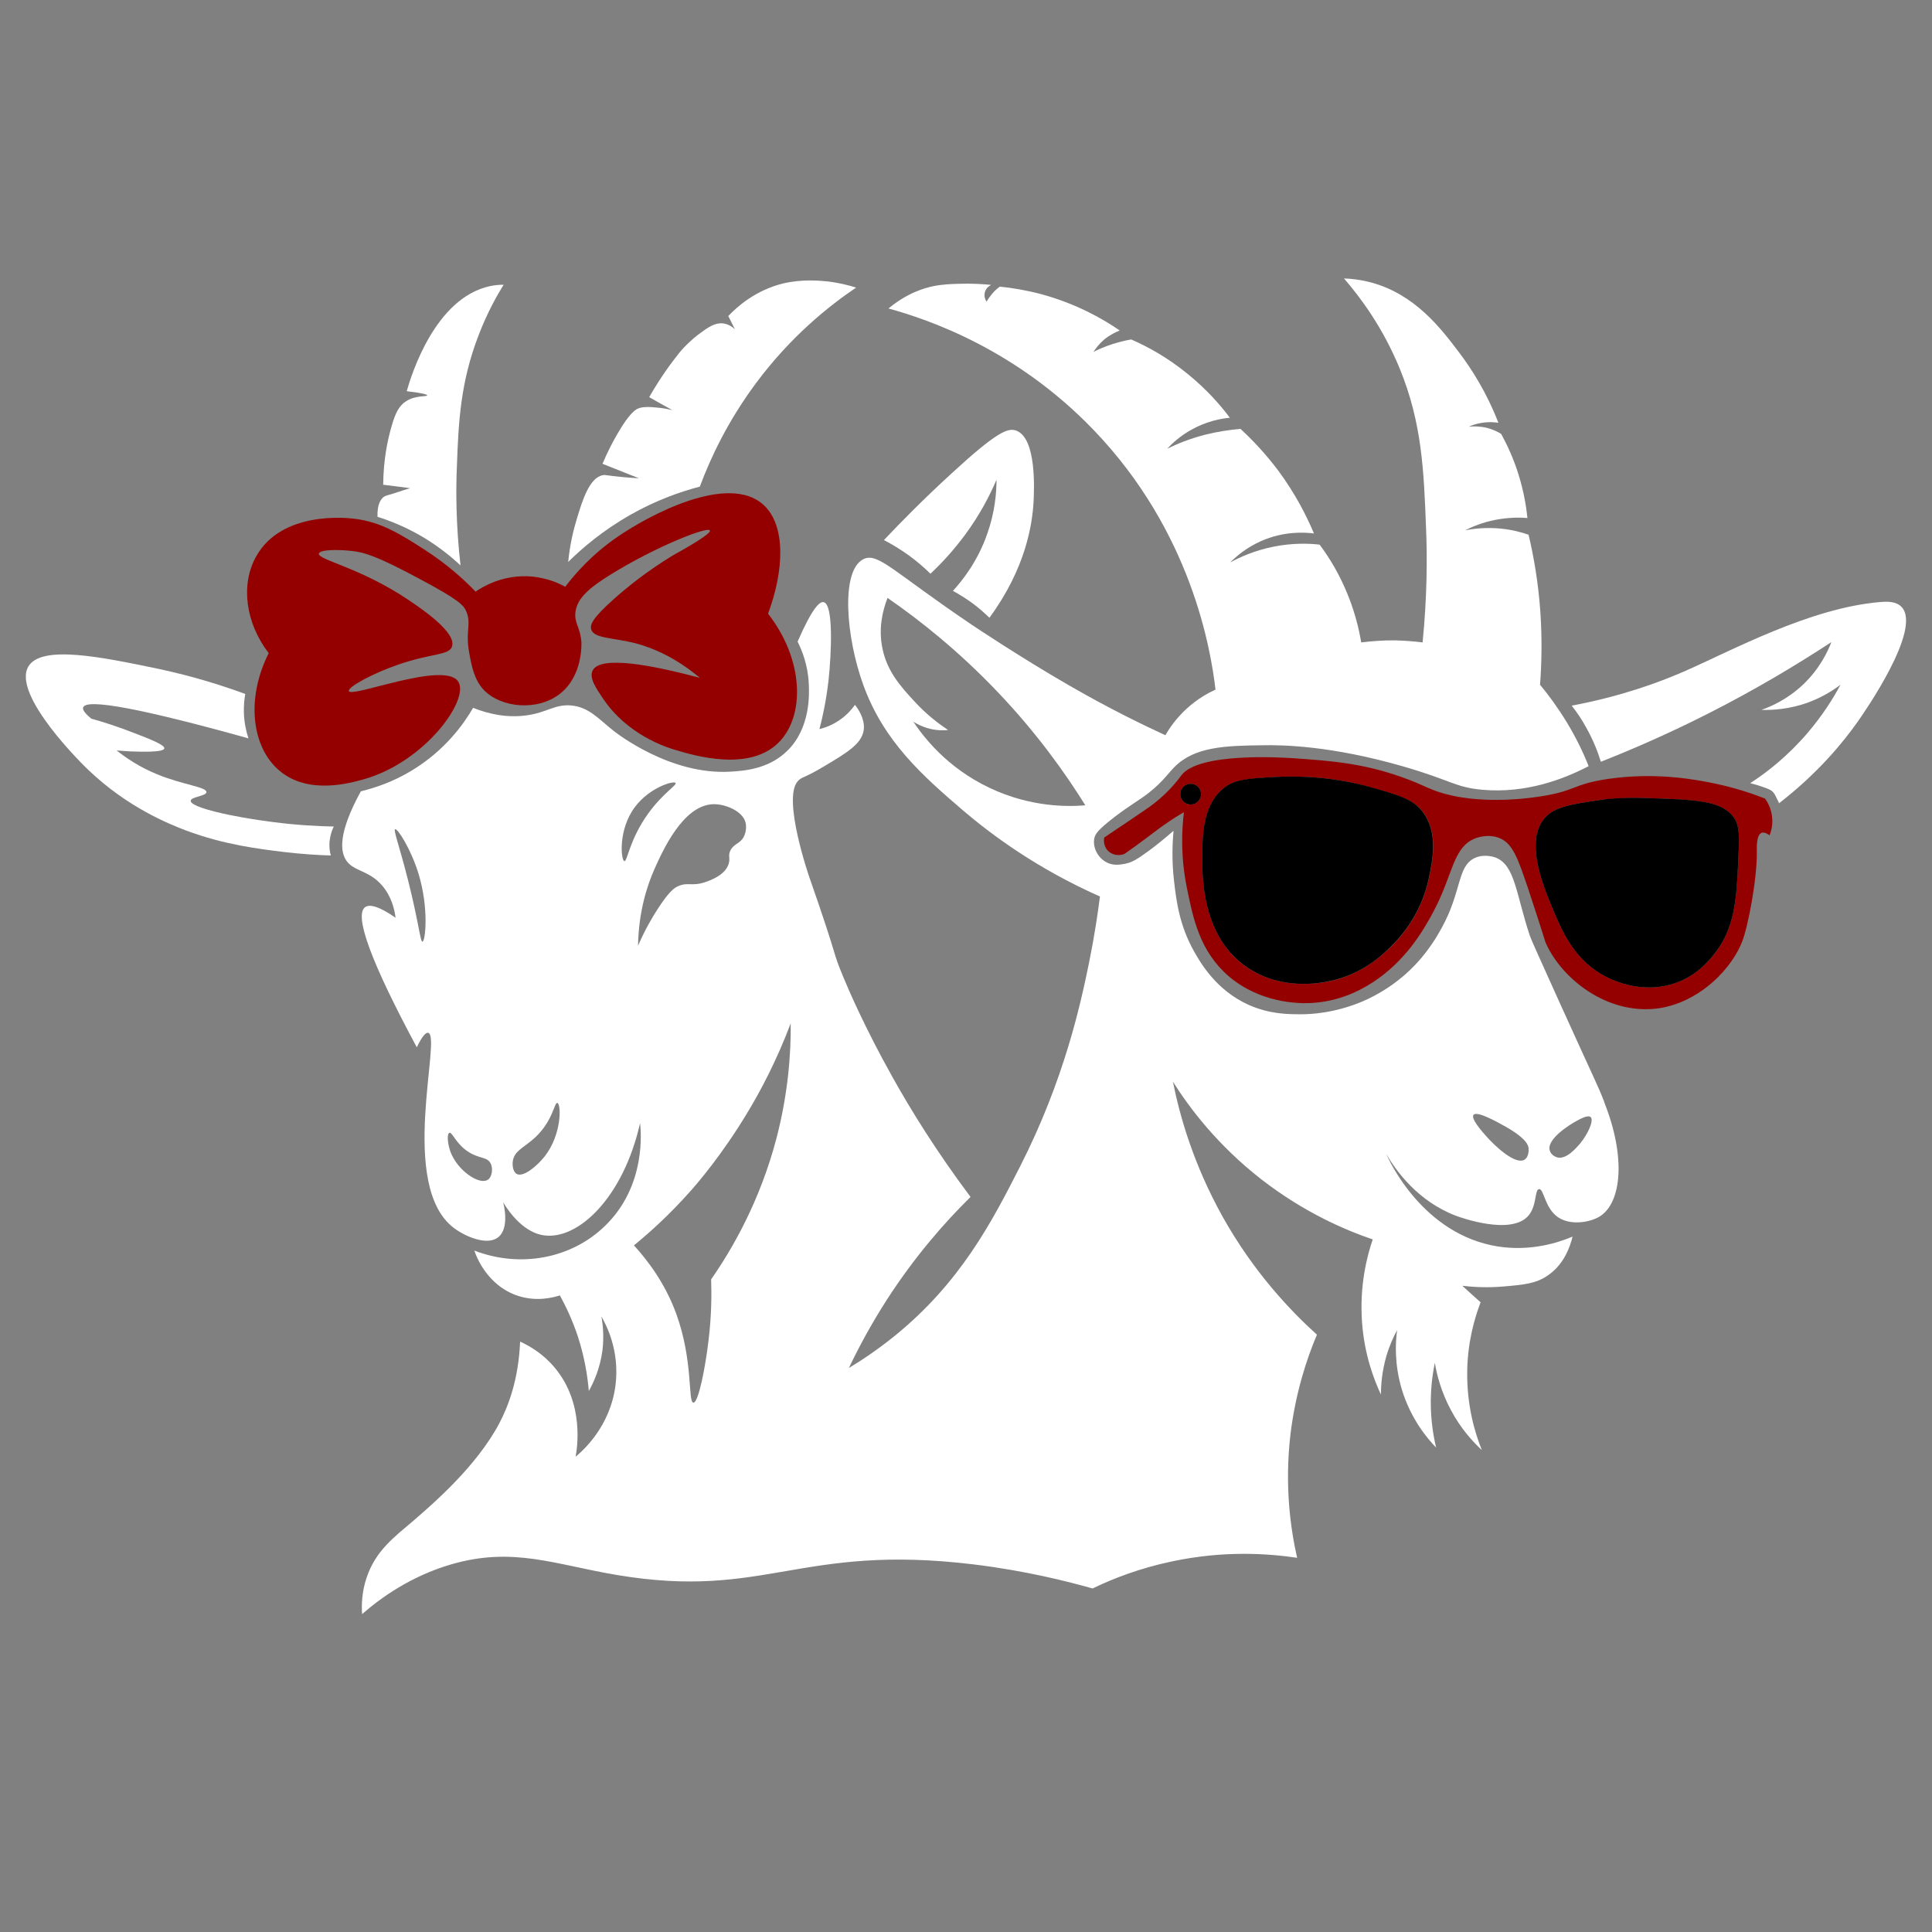
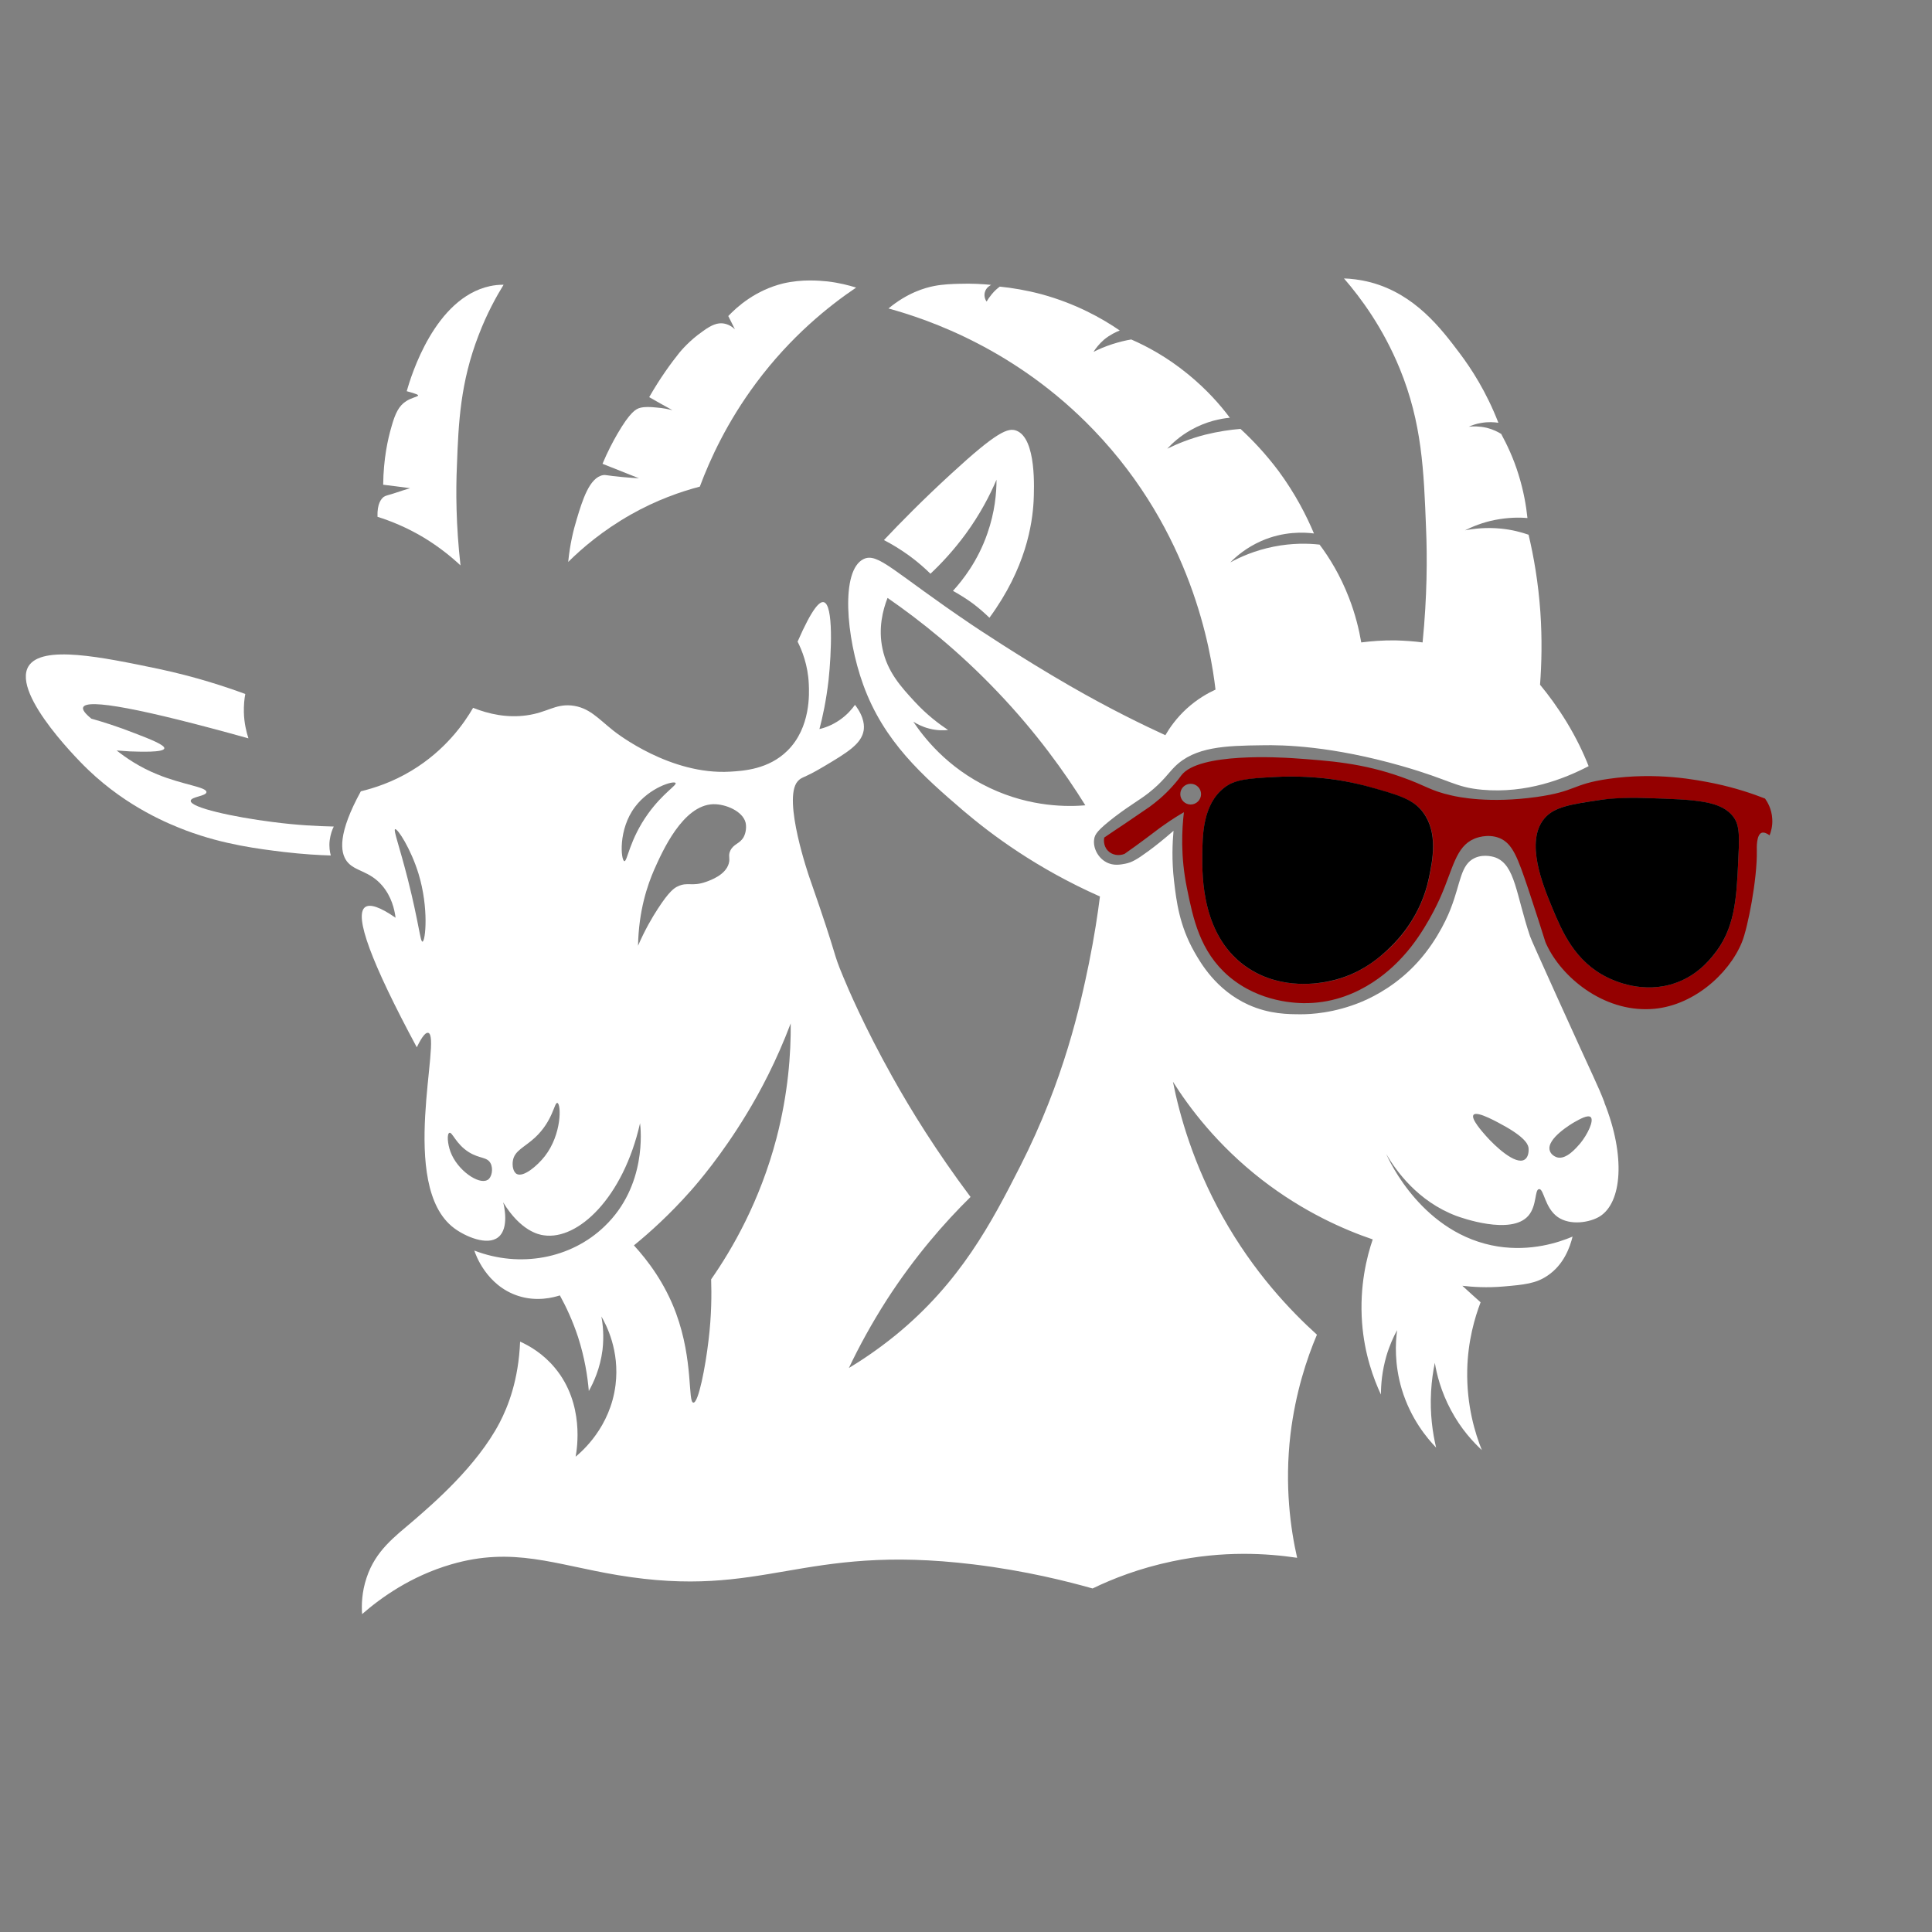
<svg xmlns="http://www.w3.org/2000/svg" width="64" zoomAndPan="magnify" viewBox="0 0 48 48" height="64" preserveAspectRatio="xMidYMid meet" version="1.0">
  <rect x="0" y="0" width="48" height="48" fill="#808080" stroke="none" />
  <defs>
    <clipPath id="7c44000261">
      <path d="M 0.488 16 L 9 16 L 9 22 L 0.488 22 Z M 0.488 16 " clip-rule="nonzero" />
    </clipPath>
    <clipPath id="65ff27da53">
-       <path d="M 39 14 L 47.508 14 L 47.508 20 L 39 20 Z M 39 14 " clip-rule="nonzero" />
-     </clipPath>
+       </clipPath>
  </defs>
  <path fill="#ffffff" d="M 14.117 13.961 C 14.16 13.516 14.25 13.156 14.328 12.902 C 14.473 12.418 14.645 11.867 14.98 11.805 C 15.059 11.793 15.07 11.816 15.461 11.852 C 15.637 11.867 15.781 11.879 15.875 11.883 C 15.574 11.762 15.27 11.641 14.969 11.523 C 15.098 11.215 15.23 10.969 15.336 10.785 C 15.656 10.234 15.801 10.16 15.902 10.133 C 16.023 10.102 16.152 10.109 16.309 10.125 C 16.477 10.137 16.613 10.168 16.707 10.191 C 16.516 10.086 16.32 9.977 16.129 9.867 C 16.406 9.383 16.676 9.016 16.883 8.758 C 16.914 8.723 17.121 8.465 17.465 8.227 C 17.691 8.062 17.828 8.02 17.965 8.035 C 18.098 8.051 18.199 8.125 18.258 8.18 C 18.203 8.07 18.148 7.961 18.094 7.852 C 18.316 7.617 18.773 7.211 19.453 7.043 C 19.934 6.93 20.359 6.973 20.562 6.992 C 20.855 7.027 21.094 7.09 21.27 7.145 C 20.594 7.602 19.648 8.355 18.785 9.516 C 18.07 10.477 17.645 11.398 17.387 12.09 C 16.926 12.211 16.316 12.418 15.664 12.789 C 14.977 13.18 14.469 13.613 14.117 13.961 Z M 14.117 13.961 " fill-opacity="1" fill-rule="nonzero" />
-   <path fill="#ffffff" d="M 9.379 12.84 C 9.699 12.941 10.098 13.098 10.527 13.355 C 10.914 13.59 11.215 13.836 11.441 14.047 C 11.328 13.043 11.324 12.191 11.352 11.57 C 11.391 10.492 11.438 9.5 11.891 8.328 C 12.098 7.785 12.336 7.359 12.512 7.074 C 12.391 7.074 12.277 7.086 12.172 7.109 C 10.801 7.406 10.215 9.332 10.105 9.719 C 10.527 9.77 10.613 9.801 10.613 9.824 C 10.613 9.859 10.328 9.816 10.094 9.965 C 9.906 10.082 9.816 10.281 9.727 10.598 C 9.633 10.918 9.527 11.406 9.52 12.043 C 9.742 12.07 9.965 12.098 10.188 12.129 C 10.086 12.16 9.945 12.203 9.773 12.262 C 9.637 12.305 9.59 12.309 9.535 12.344 C 9.473 12.391 9.367 12.512 9.379 12.84 Z M 9.379 12.84 " fill-opacity="1" fill-rule="nonzero" />
-   <path fill="#940000" d="M 6.367 13.82 C 7.004 12.684 8.633 12.863 8.828 12.891 C 9.477 12.973 9.957 13.277 10.547 13.656 C 11.117 14.023 11.539 14.41 11.816 14.699 C 11.98 14.586 12.438 14.305 13.074 14.316 C 13.527 14.328 13.867 14.48 14.043 14.578 C 14.289 14.254 14.711 13.77 15.344 13.336 C 16.133 12.793 18.094 11.746 18.969 12.543 C 19.527 13.051 19.484 14.172 19.082 15.246 C 19.98 16.398 20 17.785 19.352 18.441 C 18.625 19.18 17.262 18.777 16.781 18.633 C 16.531 18.559 15.578 18.25 14.977 17.348 C 14.805 17.094 14.633 16.84 14.723 16.66 C 14.914 16.277 16.195 16.523 17.387 16.84 C 16.766 16.32 16.207 16.094 15.797 15.984 C 15.219 15.836 14.758 15.867 14.688 15.637 C 14.652 15.52 14.727 15.352 15.238 14.895 C 15.57 14.598 16.055 14.203 16.707 13.805 C 17.496 13.367 17.656 13.223 17.637 13.18 C 17.586 13.07 16.301 13.578 15.191 14.262 C 14.625 14.613 14.344 14.863 14.297 15.203 C 14.262 15.488 14.422 15.586 14.445 15.961 C 14.445 16.004 14.48 16.77 13.934 17.219 C 13.371 17.68 12.453 17.59 12.023 17.145 C 11.781 16.891 11.719 16.551 11.66 16.234 C 11.555 15.664 11.715 15.523 11.59 15.203 C 11.52 15.031 11.402 14.906 10.441 14.391 C 9.359 13.809 9.051 13.723 8.738 13.688 C 8.418 13.652 7.945 13.648 7.922 13.754 C 7.891 13.91 8.969 14.102 10.18 14.926 C 10.512 15.152 11.344 15.719 11.23 16.062 C 11.156 16.285 10.742 16.223 9.918 16.504 C 9.262 16.727 8.637 17.07 8.668 17.168 C 8.727 17.352 11.055 16.402 11.387 16.938 C 11.668 17.387 10.555 18.938 9.031 19.363 C 8.68 19.461 7.66 19.746 6.953 19.156 C 6.262 18.586 6.098 17.375 6.676 16.227 C 6.102 15.48 5.969 14.523 6.367 13.82 Z M 6.367 13.82 " fill-opacity="1" fill-rule="nonzero" />
+   <path fill="#ffffff" d="M 9.379 12.84 C 9.699 12.941 10.098 13.098 10.527 13.355 C 10.914 13.59 11.215 13.836 11.441 14.047 C 11.328 13.043 11.324 12.191 11.352 11.57 C 11.391 10.492 11.438 9.5 11.891 8.328 C 12.098 7.785 12.336 7.359 12.512 7.074 C 12.391 7.074 12.277 7.086 12.172 7.109 C 10.801 7.406 10.215 9.332 10.105 9.719 C 10.613 9.859 10.328 9.816 10.094 9.965 C 9.906 10.082 9.816 10.281 9.727 10.598 C 9.633 10.918 9.527 11.406 9.52 12.043 C 9.742 12.07 9.965 12.098 10.188 12.129 C 10.086 12.16 9.945 12.203 9.773 12.262 C 9.637 12.305 9.59 12.309 9.535 12.344 C 9.473 12.391 9.367 12.512 9.379 12.84 Z M 9.379 12.84 " fill-opacity="1" fill-rule="nonzero" />
  <g clip-path="url(#7c44000261)">
    <path fill="#ffffff" d="M 6.094 17.242 C 5.617 17.066 4.871 16.816 3.934 16.617 C 2.543 16.328 1.039 16.012 0.707 16.555 C 0.277 17.266 2.105 19.047 2.195 19.129 C 3.184 20.074 4.223 20.48 4.621 20.633 C 5.566 20.988 6.449 21.094 7.059 21.168 C 7.527 21.223 7.926 21.246 8.219 21.254 C 8.195 21.172 8.172 21.039 8.191 20.879 C 8.211 20.727 8.254 20.609 8.293 20.535 C 7.918 20.527 7.391 20.504 6.77 20.422 C 5.809 20.301 4.727 20.066 4.738 19.895 C 4.746 19.793 5.125 19.781 5.129 19.68 C 5.133 19.551 4.543 19.5 3.906 19.238 C 3.465 19.059 3.129 18.828 2.898 18.645 C 2.977 18.652 3.09 18.66 3.223 18.668 C 3.484 18.676 4.062 18.699 4.082 18.594 C 4.102 18.512 3.73 18.363 3.352 18.219 C 2.914 18.047 2.539 17.93 2.27 17.855 C 2.113 17.727 2.043 17.633 2.066 17.574 C 2.152 17.348 3.52 17.605 6.172 18.344 C 6.121 18.184 6.066 17.965 6.059 17.699 C 6.055 17.523 6.07 17.367 6.094 17.242 Z M 6.094 17.242 " fill-opacity="1" fill-rule="nonzero" />
  </g>
  <path fill="#ffffff" d="M 39.863 27.391 C 39.672 26.902 39.684 26.98 38.68 24.758 C 38.254 23.812 38.039 23.34 38.012 23.258 C 37.664 22.219 37.645 21.492 37.156 21.305 C 37.145 21.301 36.887 21.203 36.641 21.316 C 36.285 21.48 36.293 21.93 36.047 22.562 C 36.008 22.668 35.754 23.316 35.227 23.898 C 34.73 24.449 34.176 24.742 33.844 24.883 C 33.148 25.176 32.551 25.199 32.332 25.199 C 32.008 25.199 31.539 25.199 31.012 24.961 C 30.207 24.594 29.824 23.914 29.672 23.648 C 29.301 22.992 29.227 22.391 29.168 21.883 C 29.109 21.371 29.129 20.938 29.156 20.641 C 28.914 20.852 28.703 21.02 28.543 21.137 C 28.242 21.359 28.117 21.426 27.965 21.457 C 27.844 21.48 27.66 21.52 27.48 21.418 C 27.277 21.309 27.152 21.062 27.184 20.852 C 27.199 20.73 27.266 20.625 27.691 20.297 C 28.113 19.977 28.277 19.902 28.539 19.699 C 28.895 19.418 29.023 19.211 29.184 19.051 C 29.684 18.551 30.445 18.527 31.352 18.516 C 31.883 18.504 33.082 18.531 34.84 19.035 C 36.051 19.383 36.145 19.559 36.824 19.621 C 37.926 19.719 38.859 19.352 39.469 19.035 C 39.34 18.707 39.164 18.336 38.922 17.938 C 38.699 17.574 38.473 17.266 38.262 17.012 C 38.301 16.488 38.316 15.883 38.27 15.207 C 38.219 14.473 38.105 13.824 37.977 13.285 C 37.797 13.223 37.566 13.16 37.289 13.133 C 36.926 13.098 36.621 13.133 36.398 13.176 C 36.578 13.086 36.828 12.98 37.141 12.918 C 37.465 12.855 37.746 12.852 37.949 12.871 C 37.918 12.57 37.855 12.199 37.727 11.789 C 37.602 11.383 37.441 11.047 37.297 10.781 C 37.215 10.73 37.094 10.668 36.938 10.629 C 36.75 10.586 36.594 10.59 36.492 10.602 C 36.57 10.566 36.676 10.527 36.801 10.508 C 36.977 10.477 37.125 10.488 37.227 10.504 C 36.926 9.727 36.551 9.156 36.266 8.777 C 35.805 8.164 35.16 7.312 34.059 7.016 C 33.785 6.945 33.551 6.922 33.391 6.918 C 33.805 7.395 34.359 8.141 34.777 9.16 C 35.328 10.508 35.375 11.684 35.43 13.129 C 35.461 13.855 35.457 14.82 35.344 15.961 C 35.141 15.934 34.918 15.918 34.672 15.91 C 34.355 15.906 34.066 15.93 33.82 15.961 C 33.766 15.648 33.676 15.266 33.516 14.855 C 33.297 14.285 33.02 13.844 32.785 13.531 C 32.512 13.5 32.109 13.488 31.641 13.582 C 31.172 13.676 30.809 13.84 30.566 13.973 C 30.719 13.816 30.973 13.602 31.336 13.441 C 31.895 13.195 32.406 13.223 32.645 13.254 C 32.461 12.816 32.184 12.27 31.766 11.703 C 31.441 11.27 31.113 10.926 30.82 10.656 C 30.566 10.676 30.27 10.719 29.938 10.801 C 29.562 10.898 29.246 11.027 29 11.148 C 29.125 11.012 29.316 10.836 29.586 10.684 C 29.973 10.465 30.336 10.398 30.555 10.379 C 30.32 10.062 29.98 9.676 29.516 9.297 C 28.996 8.871 28.492 8.602 28.105 8.434 C 27.965 8.457 27.805 8.496 27.633 8.551 C 27.453 8.609 27.301 8.676 27.168 8.742 C 27.219 8.66 27.305 8.547 27.43 8.438 C 27.578 8.316 27.723 8.25 27.82 8.211 C 27.371 7.902 26.723 7.543 25.883 7.312 C 25.504 7.211 25.148 7.152 24.84 7.121 C 24.781 7.164 24.711 7.223 24.641 7.309 C 24.586 7.375 24.543 7.438 24.512 7.492 C 24.504 7.484 24.434 7.383 24.469 7.258 C 24.504 7.133 24.613 7.086 24.625 7.078 C 24.43 7.059 24.152 7.039 23.82 7.051 C 23.664 7.055 23.434 7.062 23.211 7.105 C 22.973 7.152 22.547 7.273 22.074 7.664 C 23.082 7.941 25.254 8.684 27.176 10.688 C 29.605 13.219 30.082 16.141 30.199 17.133 C 30.012 17.219 29.75 17.363 29.484 17.605 C 29.223 17.844 29.055 18.09 28.953 18.266 C 28.418 18.02 27.582 17.617 26.586 17.043 C 25.371 16.344 24.191 15.555 24.141 15.52 C 22.195 14.207 21.812 13.715 21.453 13.891 C 20.883 14.172 21.016 15.82 21.445 17.008 C 21.957 18.426 22.926 19.277 23.938 20.145 C 24.641 20.742 25.754 21.574 27.328 22.273 C 27.277 22.68 27.191 23.262 27.051 23.949 C 26.844 24.949 26.445 26.816 25.344 28.98 C 24.633 30.379 23.859 31.859 22.246 33.176 C 21.793 33.543 21.387 33.809 21.09 33.988 C 21.34 33.461 21.652 32.887 22.035 32.289 C 22.727 31.219 23.461 30.379 24.113 29.738 C 23.262 28.602 22.625 27.57 22.168 26.75 C 21.473 25.508 21.062 24.543 20.953 24.277 C 20.656 23.566 20.871 23.977 20.109 21.797 C 20.109 21.797 19.434 19.855 19.816 19.414 C 19.926 19.289 19.945 19.355 20.461 19.047 C 21.055 18.695 21.398 18.484 21.457 18.152 C 21.473 18.055 21.484 17.828 21.242 17.512 C 21.172 17.609 21.051 17.758 20.863 17.887 C 20.668 18.023 20.477 18.086 20.359 18.113 C 20.434 17.832 20.527 17.41 20.586 16.891 C 20.656 16.23 20.711 15.016 20.465 14.961 C 20.367 14.938 20.188 15.09 19.816 15.941 C 19.922 16.152 20.074 16.52 20.094 16.992 C 20.105 17.227 20.145 18.074 19.566 18.648 C 19.094 19.117 18.469 19.152 18.137 19.172 C 16.66 19.258 15.336 18.23 15.238 18.152 C 14.855 17.848 14.633 17.57 14.191 17.527 C 13.781 17.492 13.594 17.703 13.082 17.773 C 12.598 17.84 12.148 17.742 11.754 17.586 C 11.535 17.965 11.066 18.641 10.223 19.148 C 9.75 19.434 9.301 19.578 8.965 19.66 C 8.391 20.707 8.449 21.172 8.617 21.398 C 8.812 21.656 9.176 21.625 9.5 22.008 C 9.727 22.277 9.801 22.59 9.828 22.801 C 9.445 22.535 9.191 22.449 9.07 22.539 C 8.793 22.746 9.219 23.906 10.355 26.02 C 10.5 25.719 10.586 25.648 10.637 25.66 C 10.988 25.734 9.875 29.457 11.281 30.512 C 11.551 30.715 12.102 30.961 12.379 30.738 C 12.66 30.516 12.52 29.934 12.5 29.871 C 12.934 30.582 13.383 30.676 13.512 30.691 C 14.359 30.816 15.484 29.758 15.902 27.906 C 15.922 28.066 16.07 29.461 15.023 30.465 C 14.188 31.273 12.918 31.508 11.785 31.07 C 11.812 31.16 12.082 31.938 12.871 32.195 C 13.34 32.348 13.75 32.234 13.91 32.184 C 14.062 32.461 14.227 32.809 14.363 33.223 C 14.527 33.734 14.598 34.195 14.629 34.559 C 14.746 34.352 14.91 34 14.969 33.539 C 15.008 33.199 14.98 32.91 14.941 32.707 C 15.062 32.914 15.398 33.555 15.293 34.406 C 15.164 35.457 14.457 36.062 14.301 36.191 C 14.336 36.004 14.527 34.875 13.789 33.988 C 13.496 33.633 13.156 33.438 12.922 33.332 C 12.883 34.285 12.625 34.941 12.41 35.352 C 11.844 36.43 10.75 37.367 10.281 37.773 C 9.805 38.18 9.332 38.523 9.109 39.195 C 8.988 39.551 8.98 39.879 8.996 40.102 C 9.469 39.691 10.207 39.16 11.207 38.867 C 12.746 38.418 13.777 38.871 15.344 39.133 C 19.02 39.746 19.871 38.344 24.188 38.867 C 25.5 39.027 26.535 39.293 27.145 39.465 C 27.652 39.219 28.316 38.961 29.117 38.793 C 30.398 38.52 31.492 38.594 32.227 38.703 C 32.066 37.996 31.91 36.918 32.062 35.629 C 32.188 34.598 32.465 33.758 32.719 33.16 C 32.062 32.566 31.148 31.609 30.375 30.227 C 29.648 28.922 29.309 27.719 29.141 26.875 C 29.543 27.512 30.238 28.445 31.344 29.305 C 32.391 30.117 33.406 30.555 34.105 30.793 C 33.961 31.215 33.773 31.945 33.84 32.859 C 33.898 33.648 34.129 34.262 34.309 34.648 C 34.309 34.398 34.336 34.066 34.445 33.688 C 34.52 33.434 34.617 33.219 34.711 33.047 C 34.668 33.355 34.641 33.895 34.828 34.52 C 35.051 35.254 35.457 35.734 35.68 35.965 C 35.594 35.605 35.523 35.125 35.555 34.566 C 35.57 34.305 35.605 34.066 35.648 33.859 C 35.695 34.145 35.801 34.574 36.051 35.039 C 36.301 35.508 36.602 35.828 36.816 36.027 C 36.652 35.621 36.434 34.922 36.453 34.035 C 36.469 33.312 36.641 32.734 36.785 32.355 C 36.633 32.219 36.48 32.082 36.332 31.945 C 36.574 31.973 36.938 32 37.371 31.961 C 37.863 31.918 38.156 31.891 38.445 31.695 C 38.855 31.422 39.008 30.977 39.07 30.723 C 38.711 30.875 38.035 31.094 37.219 30.969 C 35.352 30.676 34.512 28.832 34.441 28.672 C 34.676 29.074 35.219 29.848 36.188 30.211 C 36.285 30.246 37.543 30.703 37.973 30.203 C 38.188 29.953 38.125 29.551 38.238 29.543 C 38.359 29.531 38.375 30.008 38.703 30.238 C 39.012 30.453 39.5 30.375 39.75 30.219 C 40.297 29.871 40.391 28.723 39.859 27.391 Z M 24.594 19.578 C 23.512 19.07 22.926 18.281 22.691 17.93 C 22.777 17.984 22.914 18.059 23.098 18.105 C 23.289 18.152 23.449 18.148 23.555 18.137 C 23.332 17.988 23.027 17.762 22.719 17.426 C 22.387 17.066 22.047 16.695 21.926 16.121 C 21.816 15.609 21.934 15.152 22.051 14.855 C 22.855 15.41 23.82 16.176 24.789 17.195 C 25.746 18.199 26.453 19.184 26.965 20.008 C 26.543 20.043 25.617 20.062 24.594 19.578 Z M 10.496 23.395 C 10.441 23.402 10.41 22.945 10.133 21.848 C 9.914 20.992 9.77 20.621 9.816 20.602 C 9.875 20.574 10.207 21.086 10.398 21.707 C 10.66 22.566 10.57 23.391 10.496 23.395 Z M 12.109 29.316 C 11.902 29.441 11.363 29.082 11.191 28.613 C 11.117 28.41 11.102 28.172 11.164 28.145 C 11.238 28.117 11.324 28.422 11.648 28.625 C 11.918 28.793 12.102 28.738 12.188 28.902 C 12.258 29.035 12.223 29.25 12.113 29.316 Z M 13.535 28.727 C 13.348 28.965 13.008 29.254 12.84 29.168 C 12.746 29.117 12.723 28.957 12.742 28.84 C 12.781 28.586 13.027 28.508 13.293 28.262 C 13.742 27.844 13.77 27.383 13.848 27.402 C 13.945 27.43 13.961 28.18 13.535 28.727 Z M 15.512 21.395 C 15.426 21.375 15.352 20.609 15.777 20.047 C 16.137 19.566 16.738 19.387 16.785 19.453 C 16.82 19.508 16.469 19.707 16.105 20.211 C 15.637 20.859 15.586 21.41 15.512 21.395 Z M 15.852 23.496 C 15.867 22.621 16.09 21.98 16.254 21.605 C 16.453 21.16 16.961 20.004 17.719 19.98 C 18.027 19.973 18.449 20.152 18.523 20.434 C 18.547 20.535 18.539 20.68 18.473 20.801 C 18.375 20.969 18.23 20.961 18.145 21.133 C 18.082 21.266 18.148 21.312 18.105 21.457 C 18.023 21.738 17.66 21.867 17.539 21.91 C 17.184 22.035 17.09 21.902 16.836 22.023 C 16.758 22.059 16.629 22.137 16.344 22.578 C 16.203 22.793 16.023 23.102 15.852 23.496 Z M 19.293 28.273 C 18.879 29.852 18.188 31.039 17.668 31.785 C 17.68 32.148 17.68 32.68 17.602 33.312 C 17.527 33.949 17.355 34.855 17.227 34.848 C 17.086 34.84 17.23 33.809 16.797 32.629 C 16.516 31.867 16.086 31.309 15.75 30.941 C 16.148 30.617 16.645 30.168 17.164 29.582 C 17.336 29.387 17.93 28.699 18.547 27.68 C 18.895 27.109 19.293 26.355 19.645 25.426 C 19.652 26.176 19.582 27.16 19.293 28.273 Z M 37.875 28.812 C 37.648 28.949 37.145 28.477 36.926 28.23 C 36.836 28.129 36.535 27.793 36.609 27.699 C 36.695 27.586 37.238 27.898 37.422 28 C 37.938 28.297 37.973 28.465 37.977 28.531 C 37.984 28.617 37.969 28.758 37.875 28.812 Z M 39.258 28.41 C 39.168 28.512 38.914 28.82 38.684 28.754 C 38.609 28.73 38.527 28.672 38.504 28.586 C 38.41 28.289 39.07 27.906 39.109 27.883 C 39.25 27.805 39.445 27.691 39.52 27.754 C 39.609 27.84 39.441 28.188 39.258 28.41 Z M 39.258 28.41 " fill-opacity="1" fill-rule="nonzero" />
  <path fill="#ffffff" d="M 21.961 13.418 C 22.152 13.516 22.367 13.645 22.594 13.809 C 22.801 13.961 22.973 14.113 23.117 14.254 C 23.387 14 23.691 13.676 23.992 13.266 C 24.352 12.773 24.594 12.305 24.758 11.918 C 24.758 12.242 24.719 12.719 24.531 13.254 C 24.293 13.941 23.918 14.414 23.676 14.68 C 23.824 14.762 23.992 14.863 24.168 14.992 C 24.328 15.113 24.465 15.234 24.582 15.348 C 25.488 14.113 25.648 13.027 25.68 12.449 C 25.691 12.168 25.758 10.891 25.25 10.699 C 25.043 10.621 24.762 10.73 23.637 11.766 C 22.934 12.41 22.371 12.984 21.961 13.418 Z M 21.961 13.418 " fill-opacity="1" fill-rule="nonzero" />
  <path fill="#940000" d="M 43.852 19.84 C 43.543 19.719 43.117 19.574 42.598 19.465 C 42.156 19.375 41.168 19.176 39.953 19.352 C 39.047 19.484 39.172 19.66 38.176 19.801 C 37.004 19.965 36.242 19.805 36.059 19.762 C 35.523 19.641 35.438 19.523 34.832 19.309 C 33.844 18.957 33.051 18.902 32.109 18.836 C 31.836 18.82 29.781 18.688 29.348 19.266 C 29.328 19.293 29.254 19.398 29.133 19.531 C 28.914 19.777 28.703 19.941 28.559 20.047 C 28.352 20.188 28.145 20.328 27.934 20.473 C 27.766 20.586 27.598 20.695 27.434 20.809 C 27.43 20.824 27.398 21.004 27.523 21.133 C 27.625 21.242 27.789 21.273 27.938 21.215 C 28.117 21.09 28.301 20.957 28.484 20.82 C 28.68 20.676 28.762 20.605 28.926 20.492 C 29.129 20.348 29.305 20.242 29.414 20.18 C 29.363 20.605 29.328 21.273 29.488 22.059 C 29.641 22.816 29.809 23.637 30.527 24.254 C 31.301 24.914 32.23 24.93 32.504 24.922 C 33.828 24.887 34.668 23.969 34.867 23.75 C 35.395 23.172 35.742 22.395 35.793 22.277 C 36.102 21.574 36.168 21.035 36.625 20.84 C 36.66 20.824 36.953 20.703 37.25 20.82 C 37.582 20.953 37.707 21.312 37.969 22.086 C 38.414 23.43 38.371 23.363 38.422 23.465 C 38.797 24.277 39.824 25.133 41.008 25.07 C 42.039 25.02 42.953 24.207 43.277 23.41 C 43.422 23.059 43.66 21.84 43.648 21.141 C 43.645 21.059 43.637 20.742 43.766 20.691 C 43.832 20.668 43.914 20.715 43.965 20.754 C 43.996 20.672 44.043 20.527 44.031 20.348 C 44.02 20.094 43.902 19.91 43.852 19.84 Z M 29.582 19.988 C 29.441 19.988 29.324 19.871 29.324 19.73 C 29.324 19.586 29.441 19.473 29.582 19.473 C 29.723 19.473 29.84 19.586 29.84 19.73 C 29.84 19.871 29.723 19.988 29.582 19.988 Z M 35.504 21.812 C 35.312 22.742 34.762 23.328 34.539 23.543 C 34.312 23.754 33.816 24.223 33.012 24.383 C 32.812 24.422 31.867 24.609 31.023 24.062 C 29.855 23.305 29.867 21.777 29.871 21.246 C 29.875 20.766 29.883 19.992 30.41 19.574 C 30.668 19.371 31.004 19.344 31.656 19.305 C 32.809 19.242 33.652 19.449 34 19.547 C 34.746 19.754 35.121 19.859 35.363 20.188 C 35.734 20.699 35.598 21.363 35.504 21.812 Z M 43.184 21.434 C 43.141 22.344 43.102 23.086 42.562 23.742 C 42.43 23.898 42.145 24.234 41.648 24.414 C 40.828 24.715 40.082 24.355 39.945 24.289 C 39.121 23.891 38.805 23.129 38.562 22.547 C 38.34 22.008 37.879 20.906 38.375 20.328 C 38.621 20.043 39.027 19.984 39.754 19.875 C 39.883 19.859 40.262 19.809 40.926 19.828 C 42.145 19.871 42.766 19.891 43.07 20.301 C 43.23 20.516 43.215 20.824 43.184 21.438 Z M 43.184 21.434 " fill-opacity="1" fill-rule="nonzero" />
-   <path fill="#000000" d="M 29.582 19.473 C 29.441 19.473 29.324 19.586 29.324 19.73 C 29.324 19.871 29.441 19.988 29.582 19.988 C 29.723 19.988 29.84 19.871 29.84 19.73 C 29.84 19.586 29.723 19.473 29.582 19.473 Z M 29.582 19.473 " fill-opacity="1" fill-rule="nonzero" />
  <path fill="#000000" d="M 34 19.543 C 33.652 19.449 32.809 19.242 31.656 19.305 C 31 19.34 30.668 19.367 30.41 19.574 C 29.879 19.992 29.875 20.766 29.871 21.246 C 29.867 21.773 29.852 23.301 31.023 24.059 C 31.867 24.609 32.809 24.422 33.012 24.379 C 33.816 24.219 34.312 23.754 34.535 23.539 C 34.758 23.324 35.309 22.738 35.5 21.812 C 35.594 21.363 35.73 20.695 35.359 20.188 C 35.117 19.855 34.746 19.75 34 19.543 Z M 34 19.543 " fill-opacity="1" fill-rule="nonzero" />
  <path fill="#000000" d="M 40.926 19.828 C 40.262 19.805 39.883 19.855 39.754 19.875 C 39.027 19.984 38.621 20.043 38.375 20.328 C 37.879 20.906 38.34 22.008 38.562 22.547 C 38.805 23.129 39.121 23.891 39.945 24.289 C 40.082 24.355 40.828 24.715 41.648 24.414 C 42.145 24.234 42.43 23.898 42.562 23.738 C 43.102 23.086 43.141 22.34 43.184 21.434 C 43.215 20.82 43.23 20.516 43.07 20.301 C 42.766 19.891 42.145 19.867 40.926 19.828 Z M 40.926 19.828 " fill-opacity="1" fill-rule="nonzero" />
  <g clip-path="url(#65ff27da53)">
    <path fill="#ffffff" d="M 39.051 17.531 C 40.277 17.301 41.207 16.957 41.828 16.688 C 43.027 16.164 44.961 15.102 46.719 14.957 C 46.863 14.945 47.105 14.93 47.246 15.082 C 47.758 15.629 46.324 17.688 46.16 17.922 C 45.785 18.453 45.168 19.207 44.199 19.957 C 44.191 19.926 44.172 19.887 44.145 19.84 C 44.117 19.777 44.086 19.719 44.051 19.68 C 44.023 19.648 43.984 19.613 43.785 19.547 C 43.711 19.52 43.605 19.488 43.484 19.457 C 43.891 19.195 44.41 18.793 44.914 18.203 C 45.277 17.777 45.539 17.363 45.727 17.012 C 45.543 17.152 45.277 17.32 44.934 17.449 C 44.453 17.625 44.027 17.645 43.762 17.637 C 43.996 17.555 44.406 17.379 44.801 17.004 C 45.211 16.613 45.41 16.188 45.5 15.953 C 44.605 16.539 43.59 17.145 42.449 17.723 C 41.512 18.199 40.613 18.594 39.773 18.926 C 39.699 18.684 39.586 18.391 39.41 18.078 C 39.293 17.863 39.168 17.684 39.051 17.535 Z M 39.051 17.531 " fill-opacity="1" fill-rule="nonzero" />
  </g>
</svg>